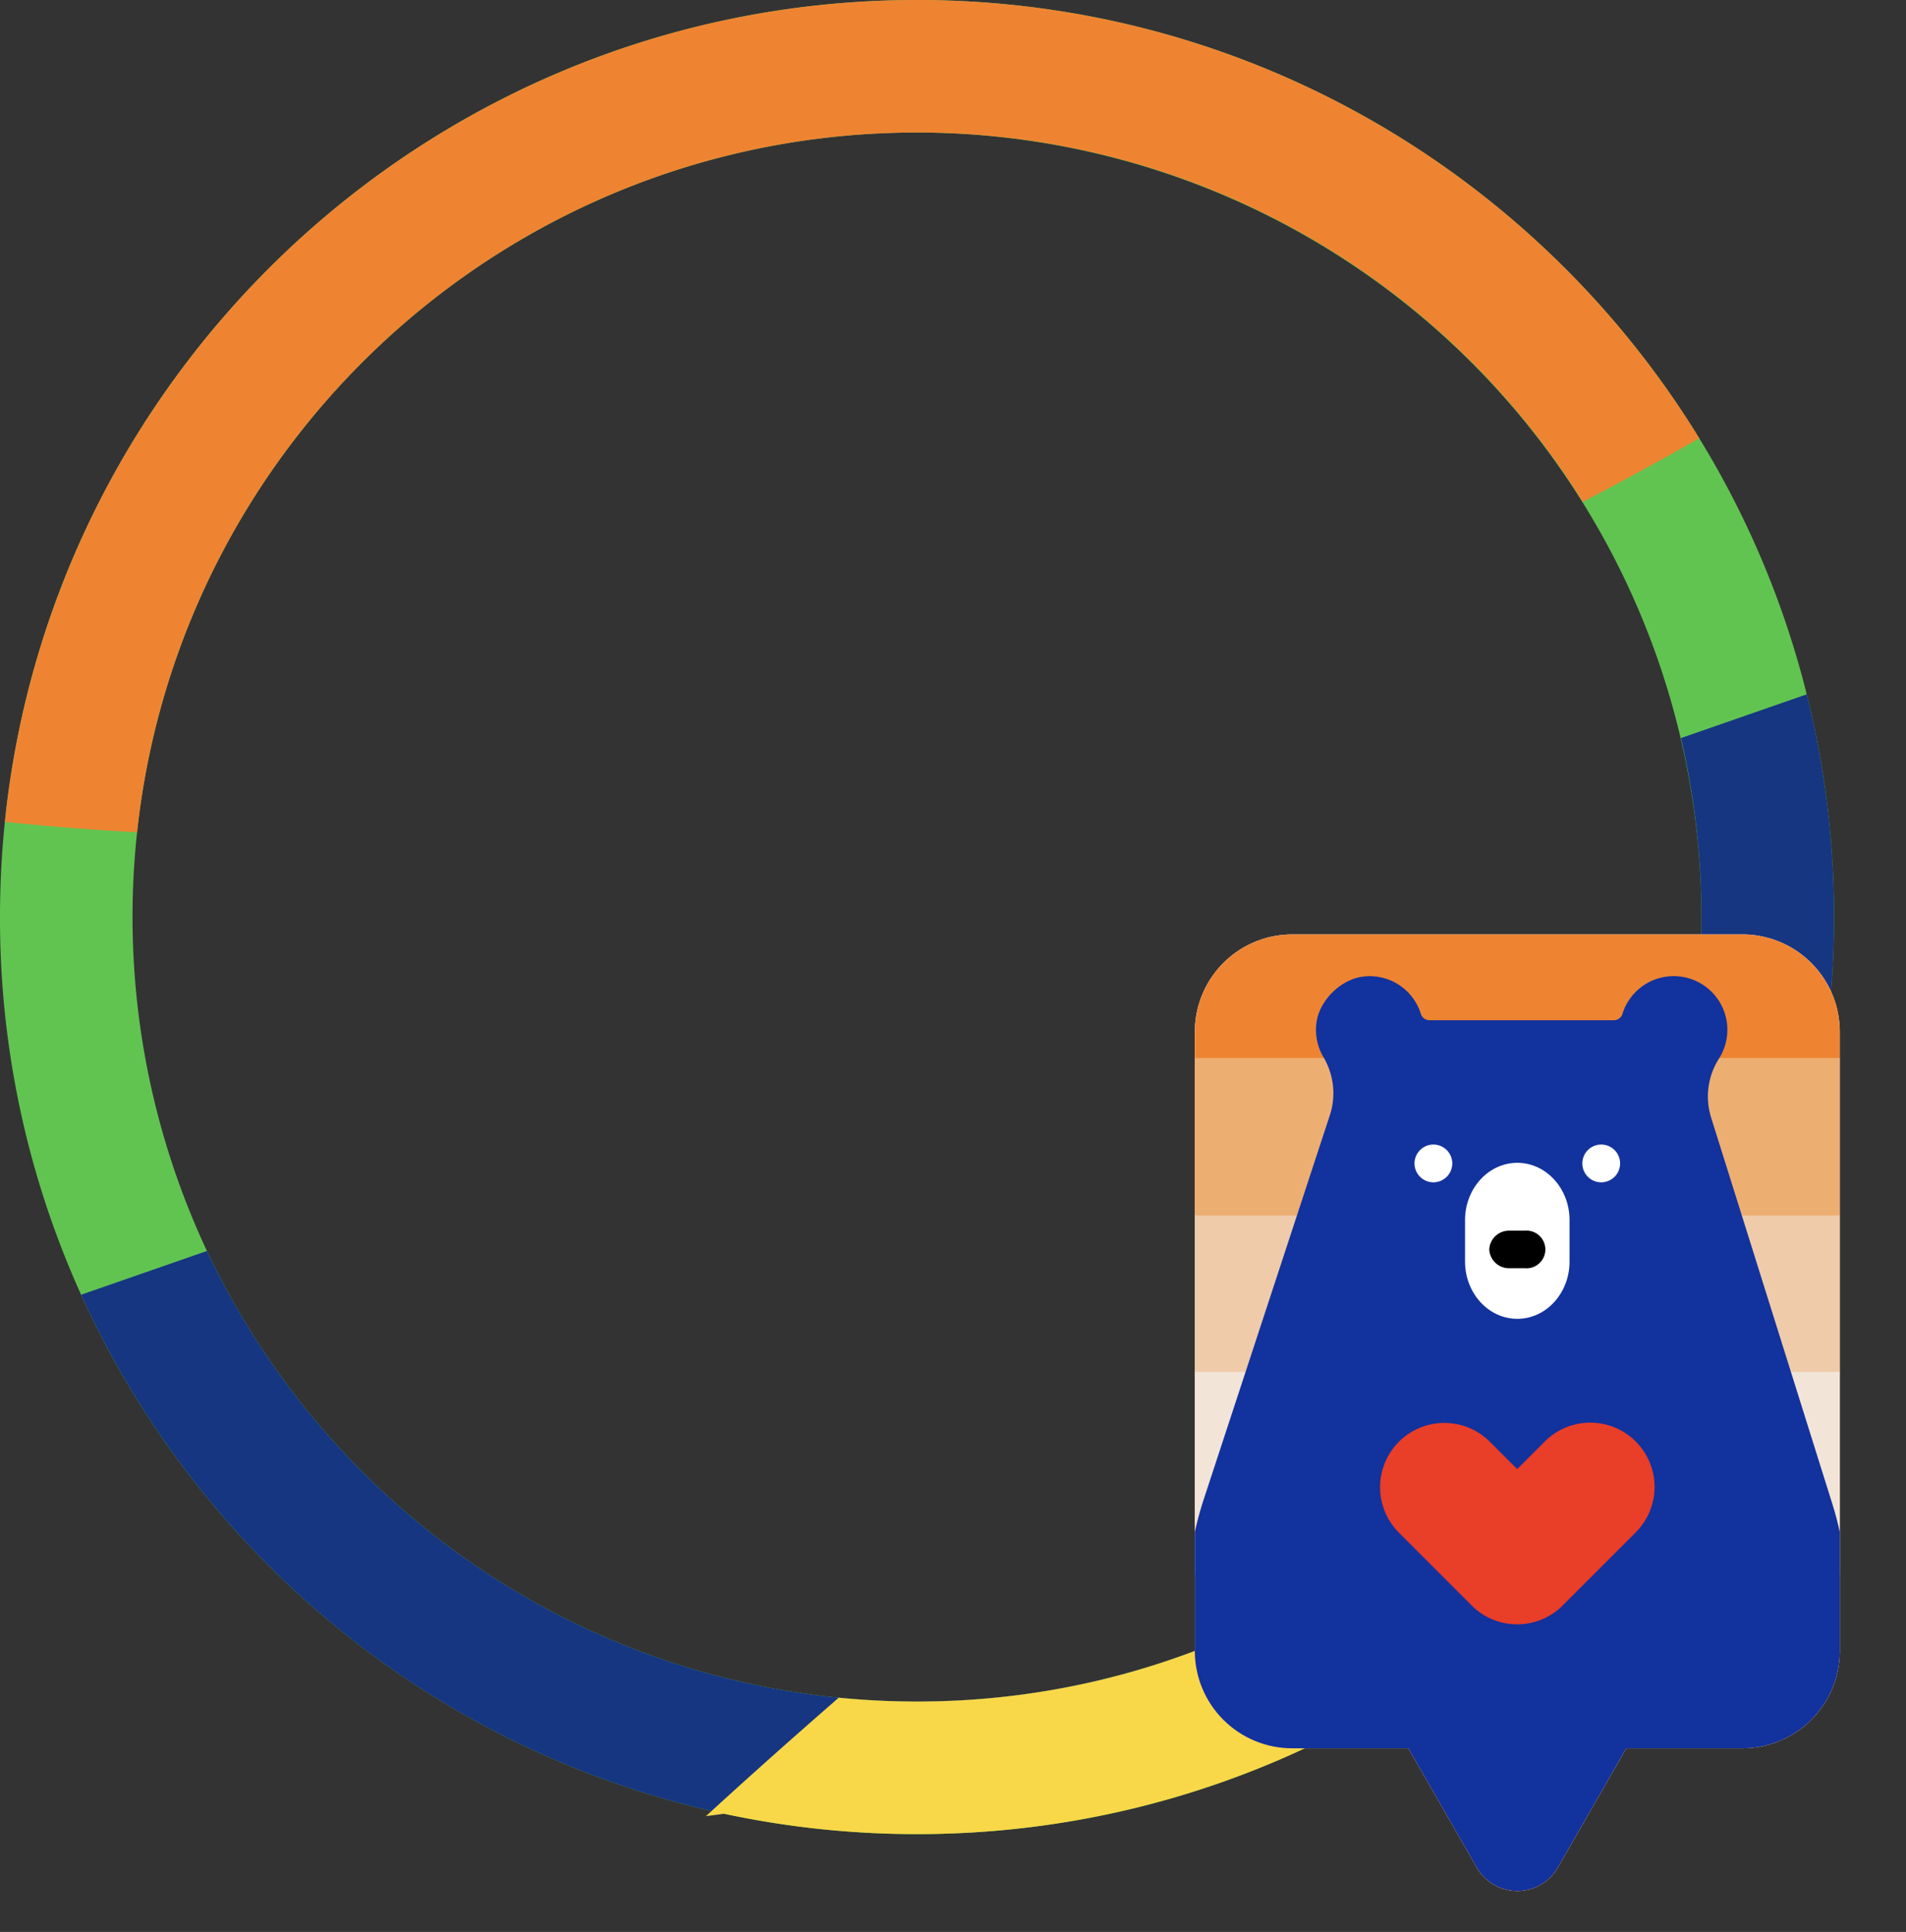
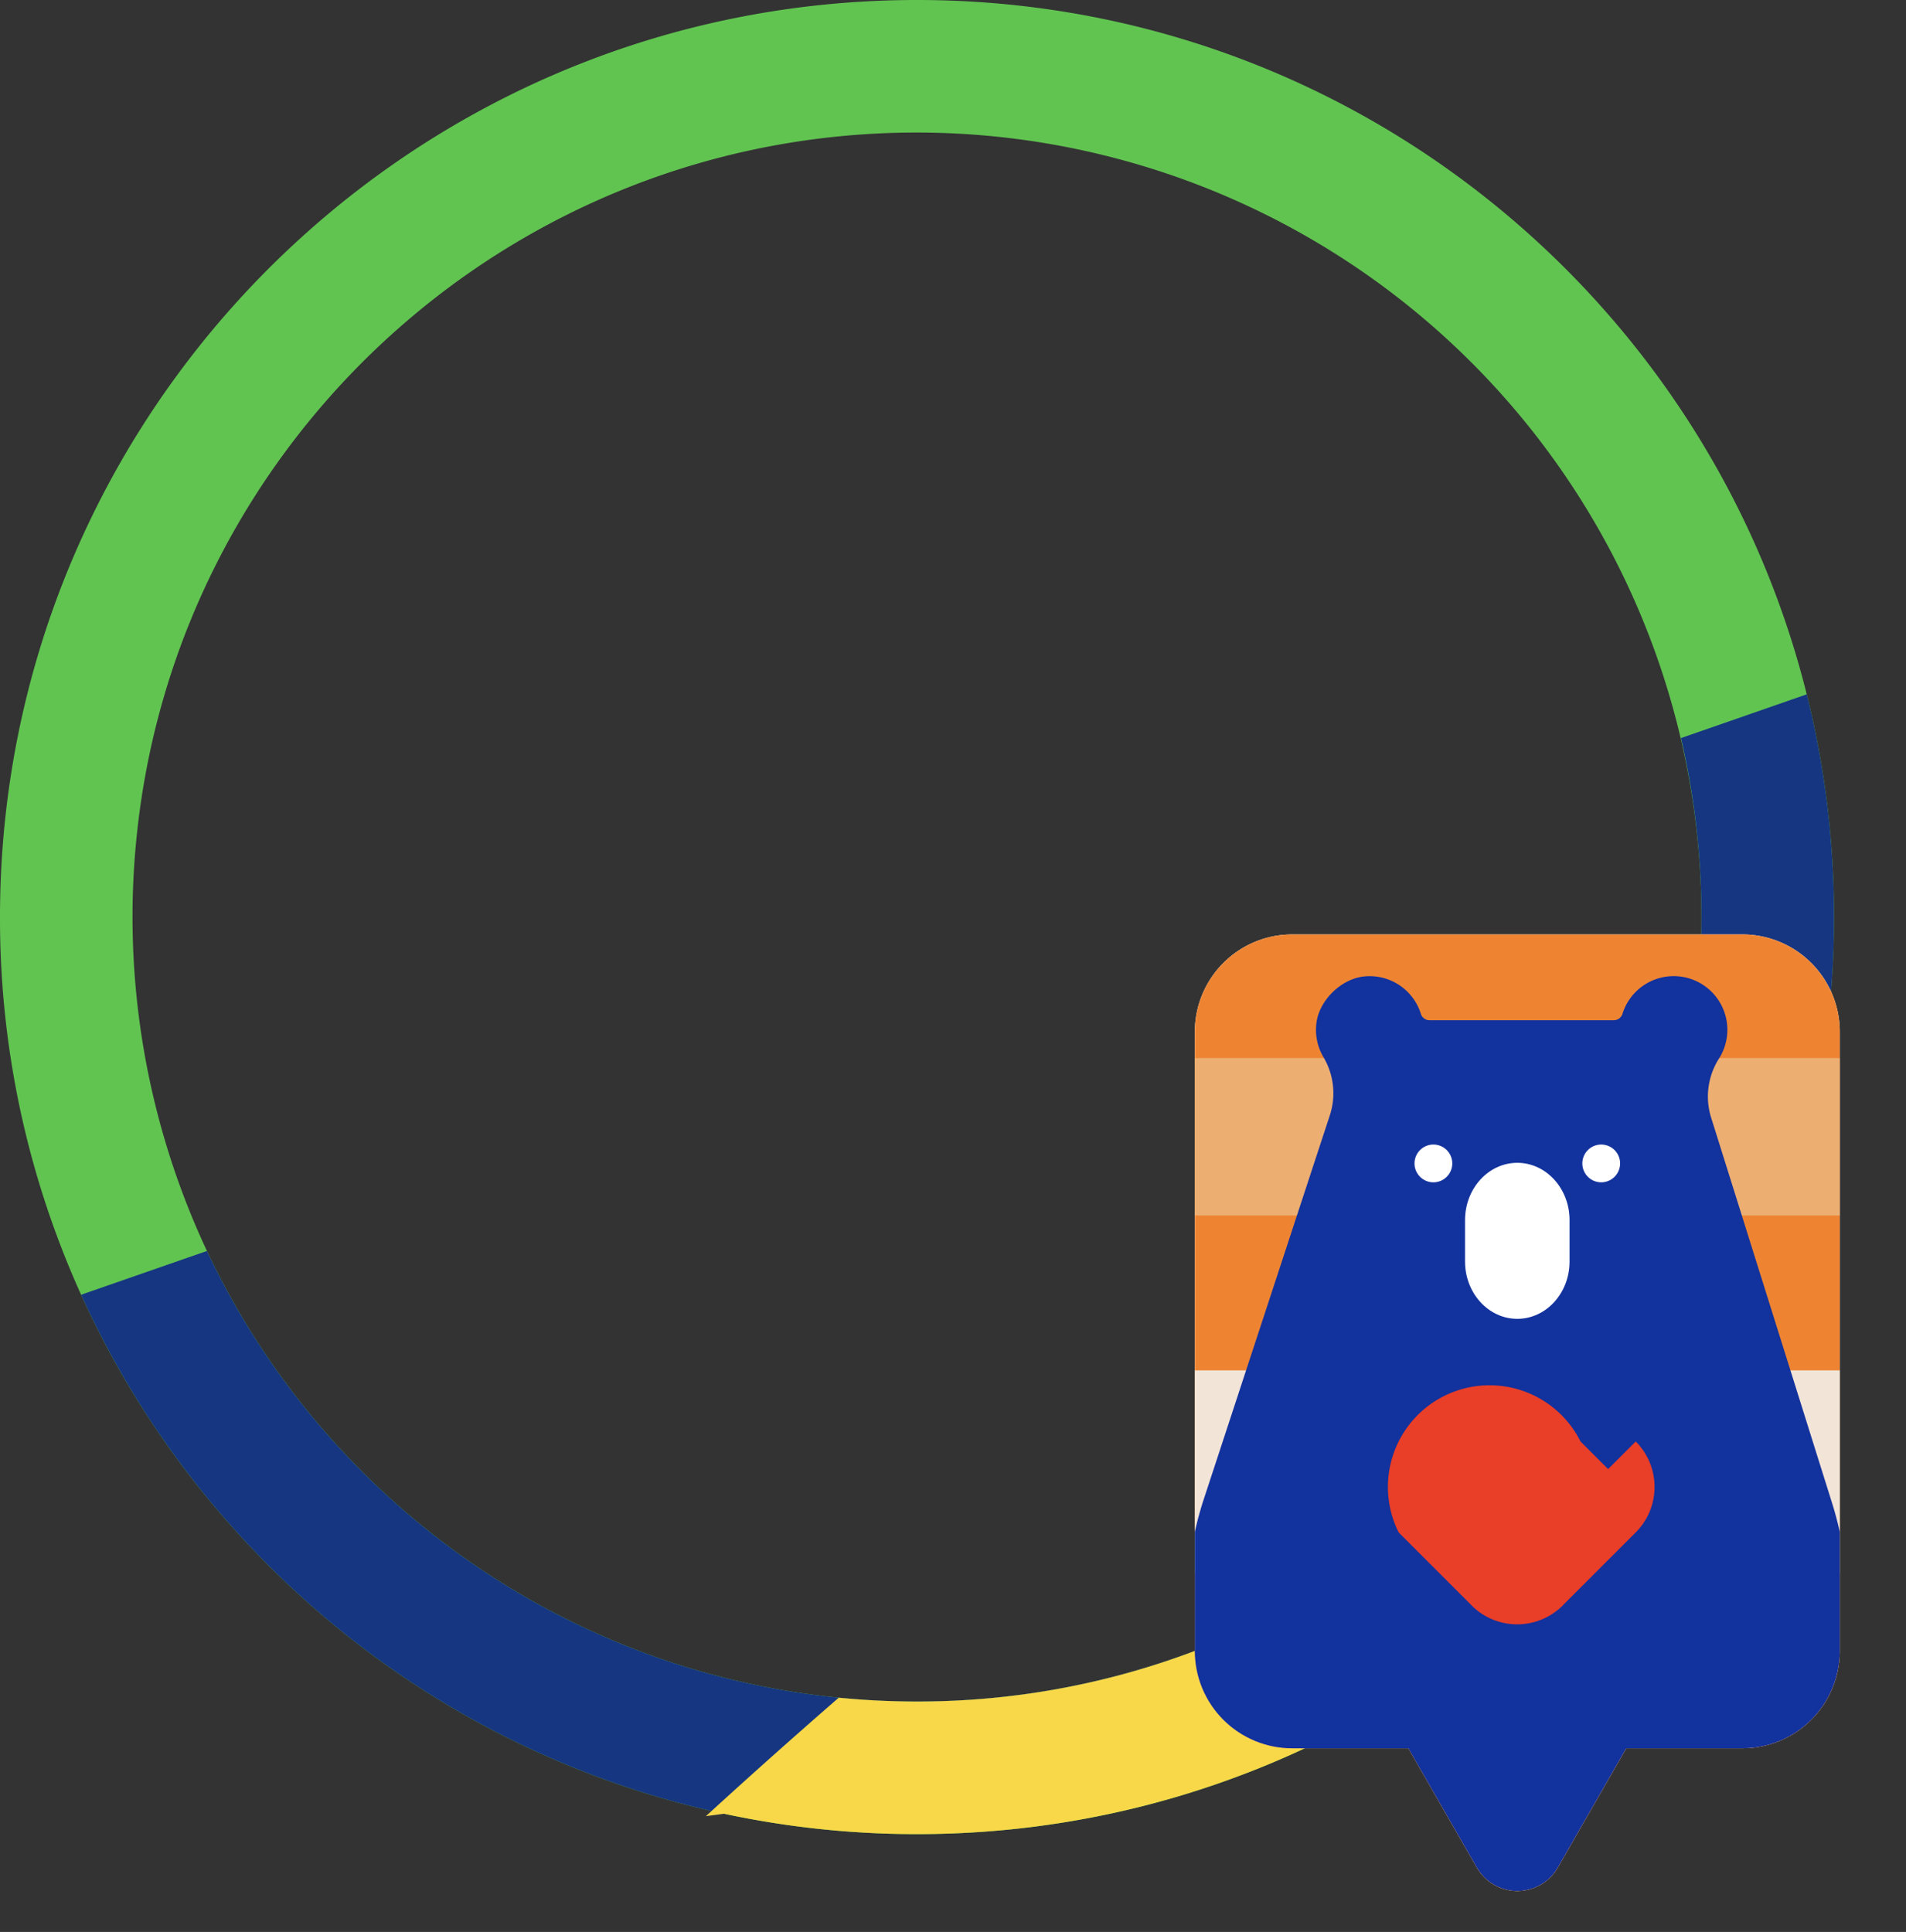
<svg xmlns="http://www.w3.org/2000/svg" id="Raggruppa_565" data-name="Raggruppa 565" width="621.623" height="630.06" viewBox="0 0 621.623 630.06">
  <rect x="0" y="0" width="621.623" height="630.06" fill="#333333" stroke="none" />
  <defs>
    <clipPath id="clip-path">
      <rect id="Rettangolo_362" data-name="Rettangolo 362" width="621.622" height="630.06" fill="none" />
    </clipPath>
    <clipPath id="clip-path-2">
      <rect id="Rettangolo_363" data-name="Rettangolo 363" width="253.536" height="325.315" fill="none" />
    </clipPath>
    <clipPath id="clip-path-3">
      <path id="Tracciato_313" data-name="Tracciato 313" d="M313.973,220.7a31.759,31.759,0,0,0-31.759,31.759v201.9a31.759,31.759,0,0,0,31.759,31.759h37.881l22.326,38.891a15.224,15.224,0,0,0,26.405,0l22.324-38.891h37.883a31.759,31.759,0,0,0,31.76-31.759v-201.9a31.759,31.759,0,0,0-31.76-31.759Z" transform="translate(-282.214 -220.7)" fill="none" />
    </clipPath>
  </defs>
  <g id="Raggruppa_558" data-name="Raggruppa 558">
    <g id="Raggruppa_557" data-name="Raggruppa 557" clip-path="url(#clip-path)">
      <path id="Tracciato_302" data-name="Tracciato 302" d="M589.249,226.44a296.985,296.985,0,0,0-35.059-83.512C501.608,57.193,407.023,0,299.071,0,144.378,0,17.122,117.452,1.588,268.03A303.362,303.362,0,0,0,0,299.071,297.375,297.375,0,0,0,43.3,454.164c.994,1.643,2.016,3.3,3.065,4.93q3.273,5.157,6.738,10.163,2.051,2.962,4.17,5.868c.7.967,1.422,1.933,2.14,2.9A302.429,302.429,0,0,0,87.6,510.556a298.578,298.578,0,0,0,144.475,80.06c1.339.318,2.706.621,4.06.9a300.036,300.036,0,0,0,62.938,6.642c103.8,0,195.247-52.885,248.878-133.18.014,0,.014,0,.014-.014a297.358,297.358,0,0,0,49.212-141.7q.953-11.972.967-24.192a299.128,299.128,0,0,0-8.892-72.631M299.071,554.922q-12.924,0-25.517-1.257c-91.368-9.044-168.6-66.155-206.059-145.69A256.584,256.584,0,0,1,44.711,271.413C58.491,143.121,167.106,43.22,299.071,43.22a256.1,256.1,0,0,1,250.7,307.2c-23.778,116.706-126.993,204.5-250.7,204.5" fill="#61c451" />
      <path id="Tracciato_303" data-name="Tracciato 303" d="M590.845,236.621q0,12.22-.967,24.192a297.358,297.358,0,0,1-49.212,141.7c0,.014,0,.014-.014.014-107.013,79.052-217.52,113.6-311.816,126.538q-2.983.414-5.924.787c.621-.552,1.243-1.118,1.864-1.685A298.578,298.578,0,0,1,80.3,448.107,302.426,302.426,0,0,1,52.12,415.575c-.718-.967-1.436-1.933-2.14-2.9q-2.113-2.9-4.17-5.868-3.48-4.992-6.738-10.163c-1.049-1.629-2.071-3.286-3.065-4.93A298.874,298.874,0,0,1,19.16,359.8L60.2,345.526c37.461,79.535,114.69,136.646,206.059,145.69q12.593,1.243,25.517,1.257c123.707,0,226.923-87.792,250.7-204.5a258.386,258.386,0,0,0-1.533-109.72l41.01-14.264a299.128,299.128,0,0,1,8.892,72.631" transform="translate(7.296 62.45)" fill="#163681" />
-       <path id="Tracciato_304" data-name="Tracciato 304" d="M553.752,142.928c-11.806,6.78-24.5,13.739-38,20.74A255.674,255.674,0,0,0,298.633,43.22c-131.964,0-240.579,99.9-254.36,228.194Q22.96,270.295,1.15,268.03C16.684,117.452,143.94,0,298.633,0,406.585,0,501.171,57.193,553.752,142.928" transform="translate(0.438)" fill="#ee8432" />
      <path id="Tracciato_305" data-name="Tracciato 305" d="M533.685,234.11a297.358,297.358,0,0,1-49.212,141.7c0,.014,0,.014-.014.014C430.828,456.118,339.377,509,235.581,509a300.036,300.036,0,0,1-62.938-6.642q-2.983.414-5.924.787c.621-.552,1.243-1.118,1.864-1.685,12.676-11.585,26.553-23.971,41.48-36.951q12.593,1.243,25.517,1.257c123.707,0,226.923-87.792,250.7-204.5q23.363-14,47.4-27.161" transform="translate(63.489 89.153)" fill="#f8d849" />
    </g>
  </g>
  <g id="Raggruppa_560" data-name="Raggruppa 560" transform="translate(368.088 304.746)">
    <g id="Raggruppa_559" data-name="Raggruppa 559" clip-path="url(#clip-path-2)">
      <path id="Tracciato_306" data-name="Tracciato 306" d="M460.793,220.7H313.973a31.758,31.758,0,0,0-31.759,31.759v201.9a31.758,31.758,0,0,0,31.759,31.759h37.883l22.325,38.891a15.223,15.223,0,0,0,26.407,0l22.325-38.891h37.883a31.758,31.758,0,0,0,31.759-31.759v-201.9A31.758,31.758,0,0,0,460.795,220.7" transform="translate(-260.617 -220.7)" fill="#fff" />
      <path id="Tracciato_307" data-name="Tracciato 307" d="M460.793,220.7H313.973a31.758,31.758,0,0,0-31.759,31.759v201.9a31.758,31.758,0,0,0,31.759,31.759h37.883l22.325,38.891a15.223,15.223,0,0,0,26.407,0l22.325-38.891h37.883a31.758,31.758,0,0,0,31.759-31.759v-201.9A31.758,31.758,0,0,0,460.795,220.7" transform="translate(-260.617 -220.7)" fill="#ee8432" />
    </g>
  </g>
  <g id="Raggruppa_562" data-name="Raggruppa 562" transform="translate(389.685 304.746)">
    <g id="Raggruppa_561" data-name="Raggruppa 561" clip-path="url(#clip-path-3)">
      <rect id="Rettangolo_364" data-name="Rettangolo 364" width="253.536" height="66.38" transform="translate(-21.599 142.169)" fill="#f3e4d8" />
-       <rect id="Rettangolo_365" data-name="Rettangolo 365" width="253.536" height="51.335" transform="translate(-21.599 91.337)" fill="#efcbaa" />
      <rect id="Rettangolo_366" data-name="Rettangolo 366" width="253.536" height="51.335" transform="translate(-21.599 40.321)" fill="#edae72" />
      <path id="Tracciato_308" data-name="Tracciato 308" d="M490.75,402.428,451.295,276.7a23.015,23.015,0,0,1,2.555-19.26,17.5,17.5,0,1,0-31.466-14.619,2.927,2.927,0,0,1-2.775,2.1H359.393a2.928,2.928,0,0,1-2.775-2.1,17.5,17.5,0,0,0-18.35-12.187c-7.539.69-14.823,7.764-15.715,15.281a17.479,17.479,0,0,0,2.306,11.047,23.057,23.057,0,0,1,2.08,18.963l-41.1,125.16c-22.851,69.593,29,141.181,102.241,141.181,72.654,0,124.429-70.515,102.673-139.835" transform="translate(-282.91 -216.948)" fill="#12329d" />
      <path id="Tracciato_309" data-name="Tracciato 309" d="M363.077,325.521c-9.4,0-17.042-8.372-17.042-18.663V293.3c0-10.29,7.646-18.663,17.042-18.663s17.042,8.372,17.042,18.663v13.557c0,10.29-7.646,18.663-17.042,18.663" transform="translate(-257.91 -200.159)" fill="#fff" />
-       <path id="Tracciato_310" data-name="Tracciato 310" d="M351.757,296.8a6.443,6.443,0,0,1,6.707-6.125h4.872a6.15,6.15,0,1,1,1.12,12.249,6.057,6.057,0,0,1-1.12,0h-4.872a6.443,6.443,0,0,1-6.707-6.125" transform="translate(-255.731 -194.062)" />
      <path id="Tracciato_311" data-name="Tracciato 311" d="M346.416,276.484a6.158,6.158,0,1,1-6.16-6.16,6.159,6.159,0,0,1,6.16,6.16" transform="translate(-262.455 -201.802)" fill="#fff" />
      <path id="Tracciato_312" data-name="Tracciato 312" d="M386.056,276.484a6.158,6.158,0,1,1-6.16-6.16,6.159,6.159,0,0,1,6.16,6.16" transform="translate(-247.36 -201.802)" fill="#fff" />
    </g>
  </g>
  <g id="Raggruppa_564" data-name="Raggruppa 564" transform="translate(368.088 304.746)">
    <g id="Raggruppa_563" data-name="Raggruppa 563" clip-path="url(#clip-path-2)">
-       <path id="Tracciato_319" data-name="Tracciato 319" d="M427.824,330.779a20.971,20.971,0,0,0-29.656,0l-9.007,9.006-9.006-9.006A20.97,20.97,0,0,0,350.5,360.435l23.648,23.648c.061.064.112.132.176.2a21,21,0,0,0,29.675,0c.061-.061.115-.131.176-.2l23.648-23.648a20.967,20.967,0,0,0,0-29.653l0,0" transform="translate(-262.432 -165.423)" fill="#e93e28" />
+       <path id="Tracciato_319" data-name="Tracciato 319" d="M427.824,330.779l-9.007,9.006-9.006-9.006A20.97,20.97,0,0,0,350.5,360.435l23.648,23.648c.061.064.112.132.176.2a21,21,0,0,0,29.675,0c.061-.061.115-.131.176-.2l23.648-23.648a20.967,20.967,0,0,0,0-29.653l0,0" transform="translate(-262.432 -165.423)" fill="#e93e28" />
    </g>
  </g>
</svg>